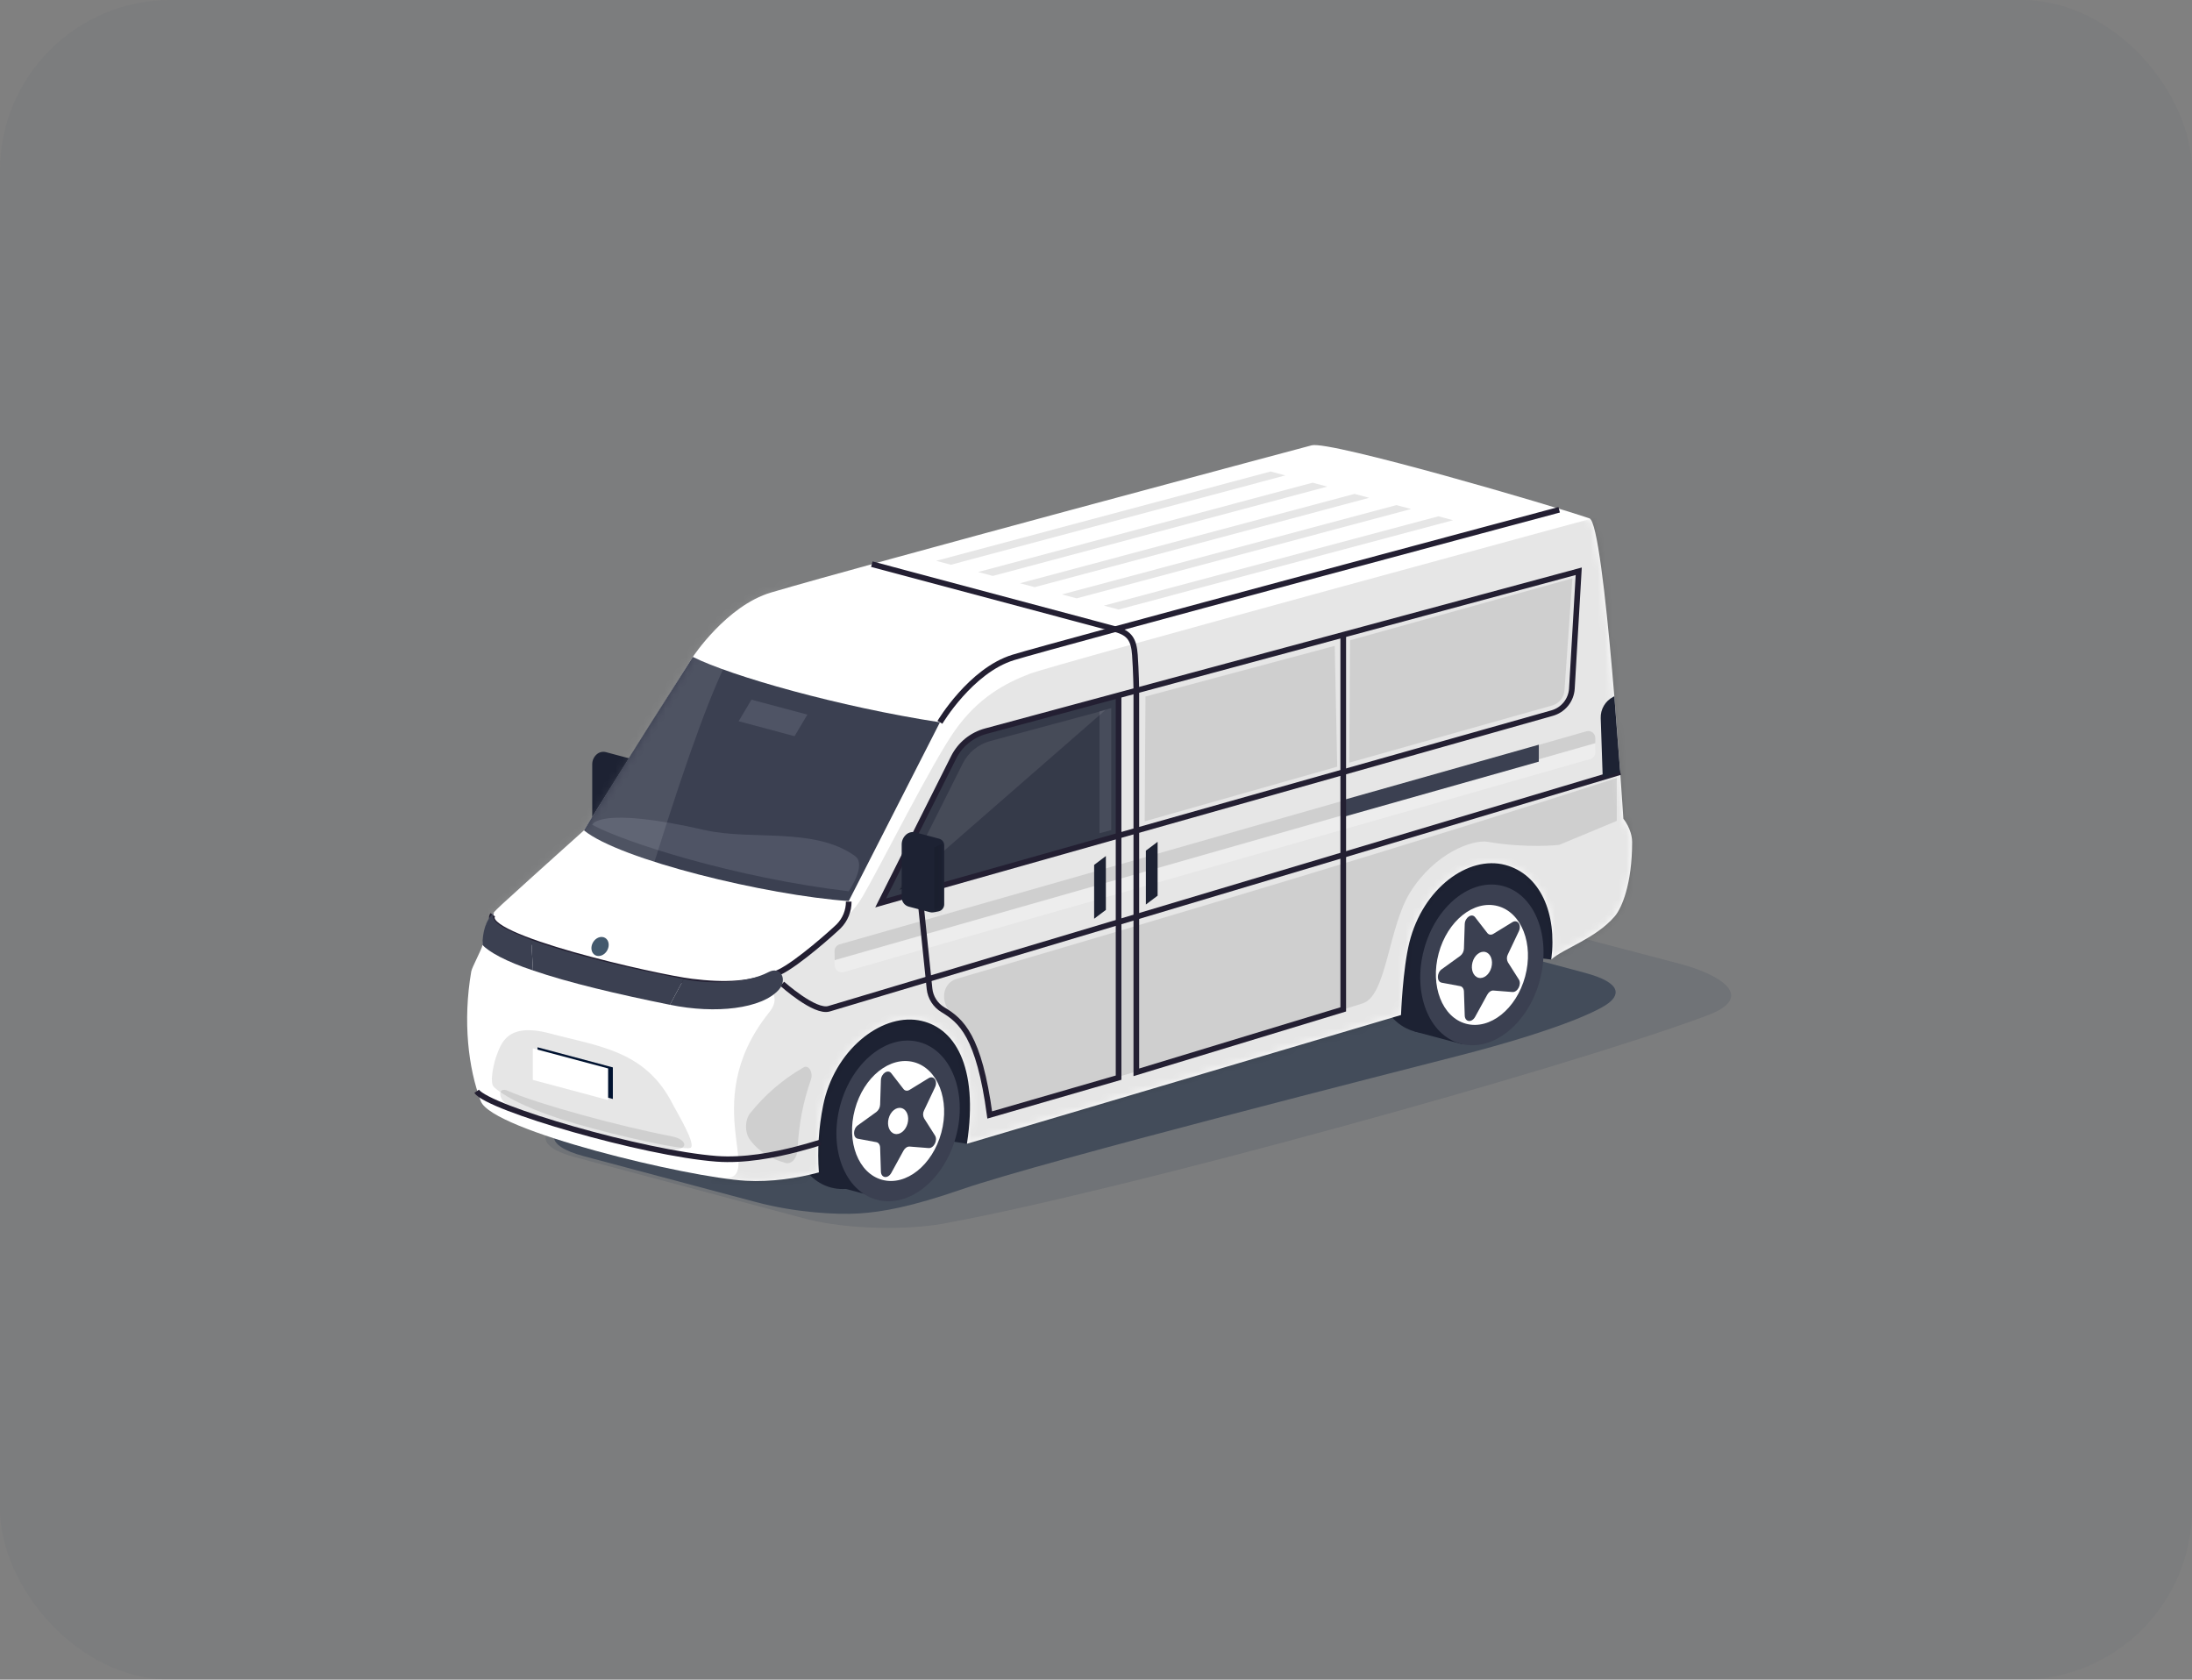
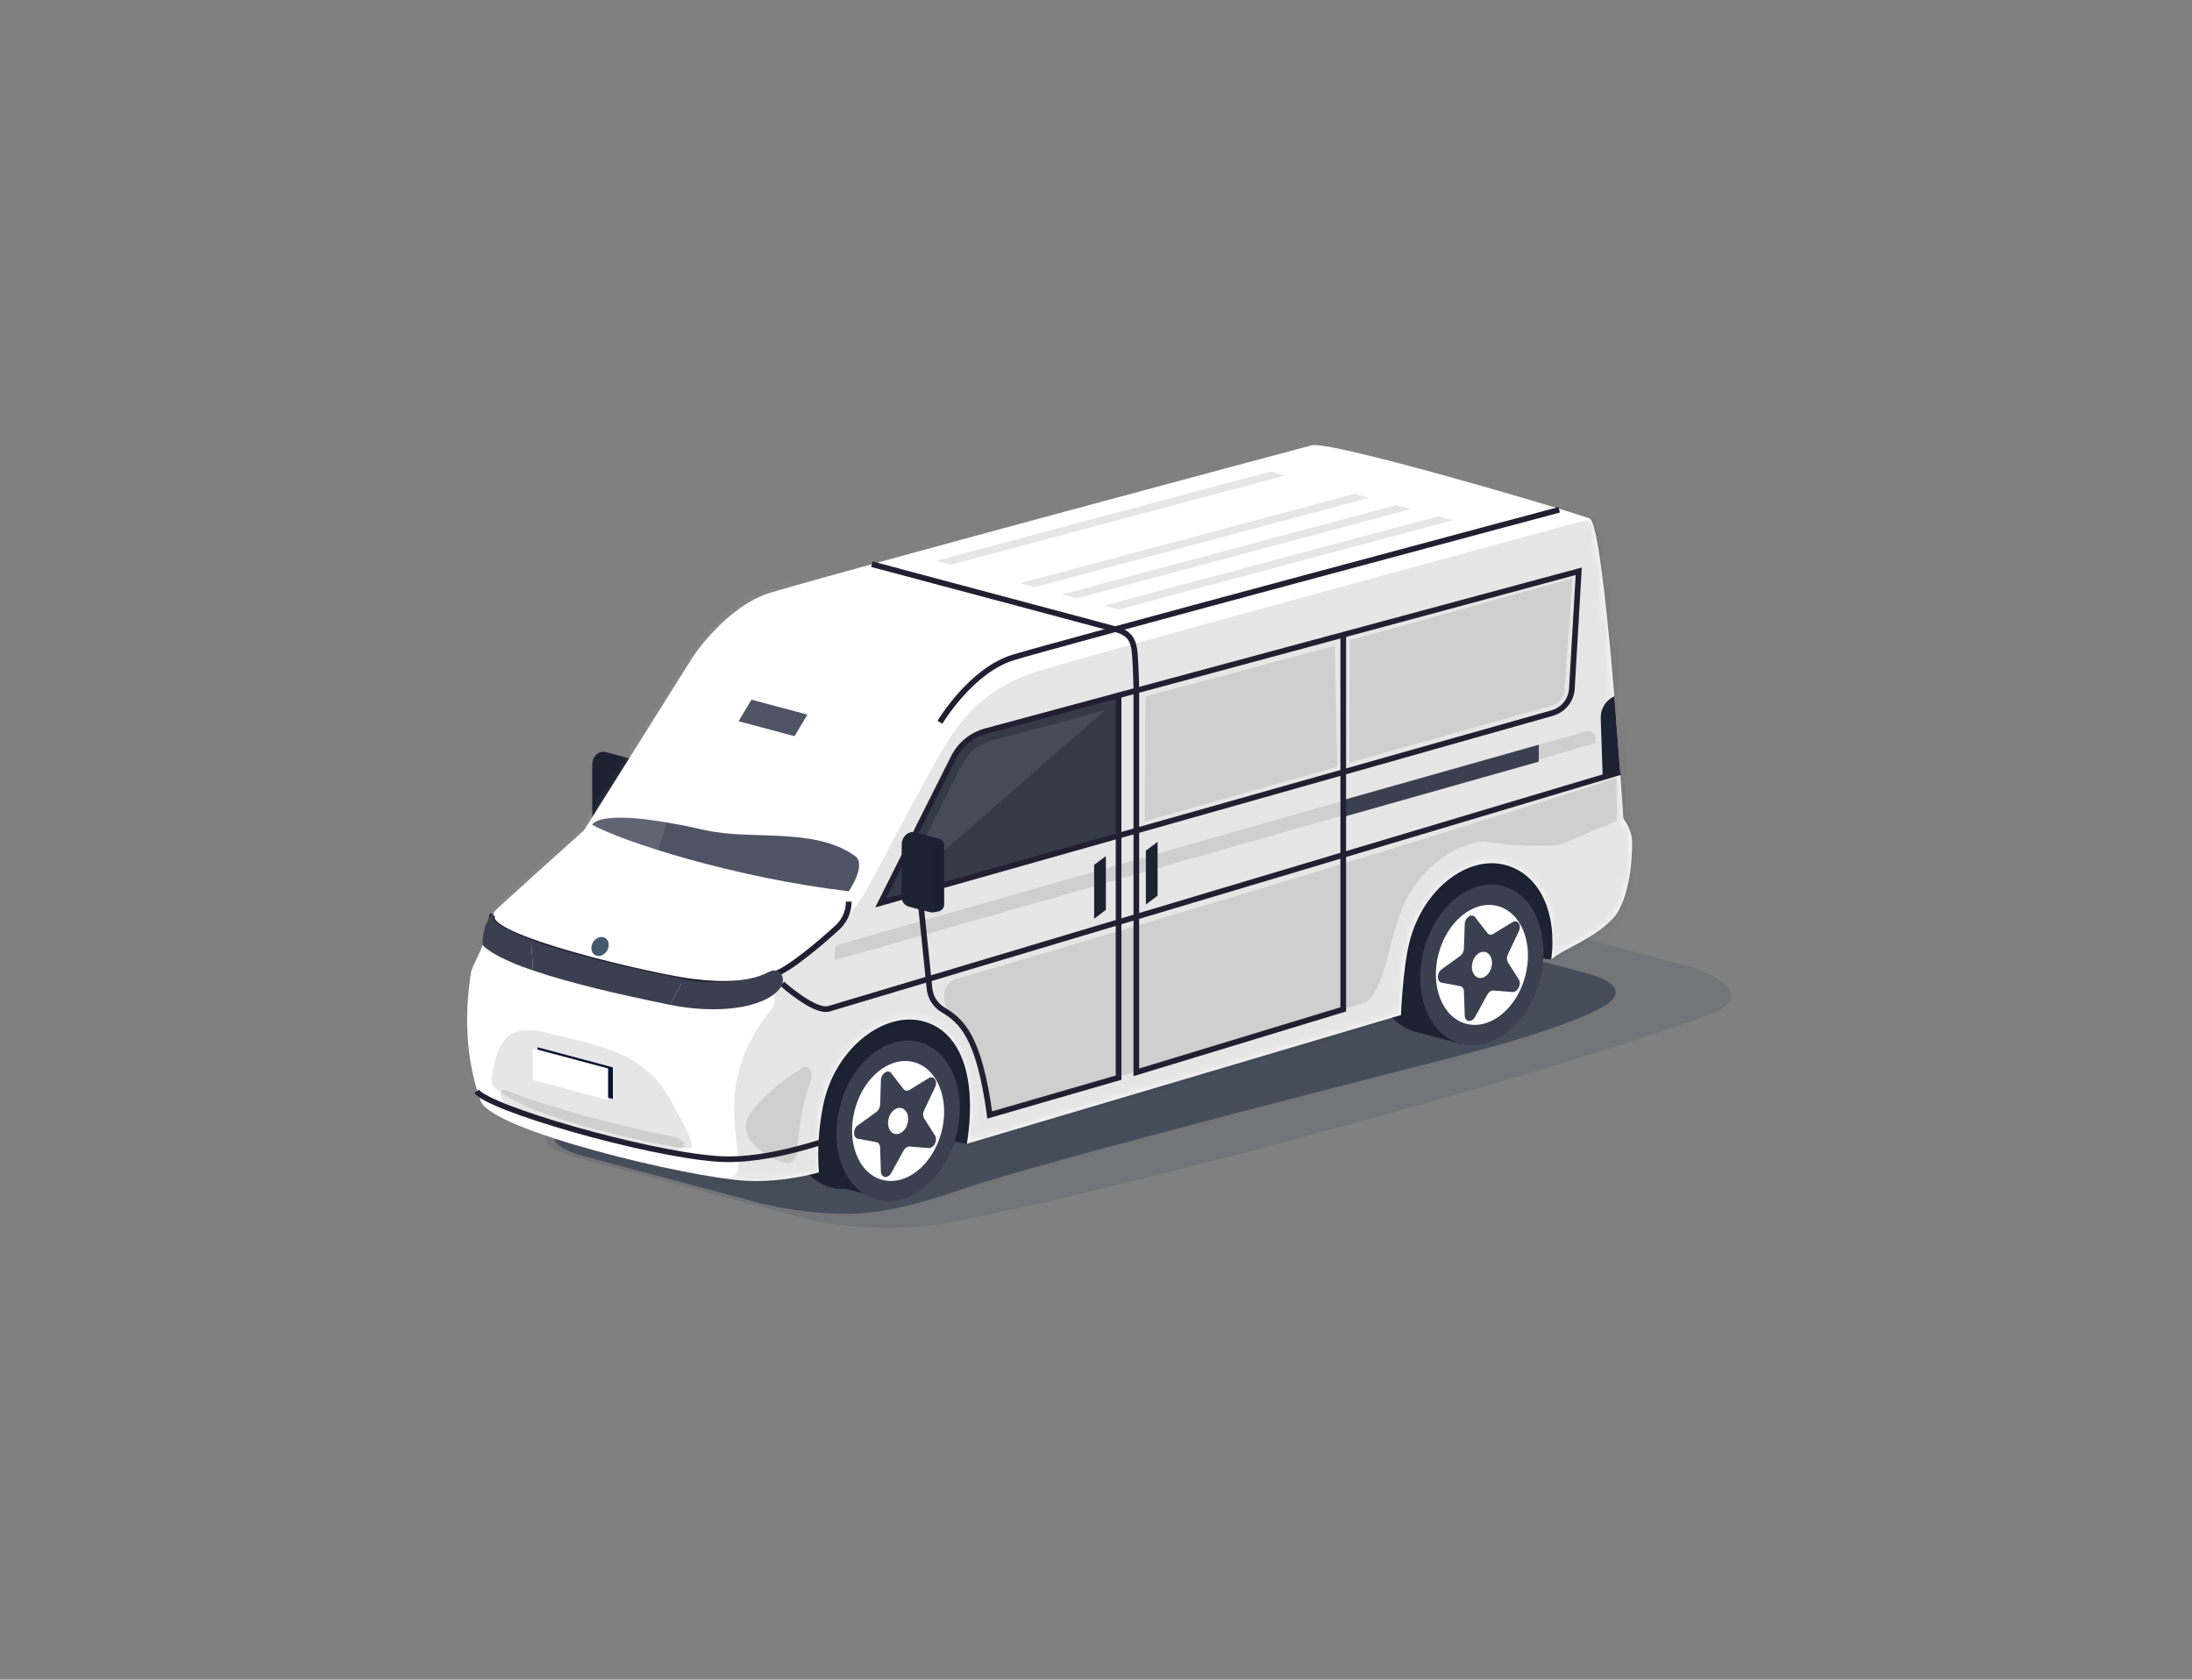
<svg xmlns="http://www.w3.org/2000/svg" width="308" height="236" viewBox="0 0 308 236" fill="none">
  <rect x="0" y="0" width="308" height="236" fill="#808080" stroke="none" />
-   <rect width="308" height="236" rx="24" fill="#3B4051" fill-opacity="0.05" />
  <g clip-path="url(#clip0_856_10569)">
    <path d="M85.145 105.683L88.487 106.575C88.689 106.629 88.867 106.748 88.994 106.914C89.121 107.079 89.19 107.281 89.19 107.489V115.797C89.19 116.03 89.109 116.255 88.961 116.435C88.812 116.615 88.605 116.738 88.376 116.782L87.714 116.912C87.54 116.946 87.359 116.941 87.187 116.896L84.219 116.118C83.932 116.042 83.677 115.874 83.495 115.639C83.314 115.404 83.215 115.116 83.215 114.819V107.372C83.215 107.104 83.274 106.839 83.388 106.595C83.501 106.352 83.667 106.137 83.874 105.964C84.047 105.819 84.253 105.717 84.475 105.668C84.696 105.619 84.926 105.624 85.145 105.683Z" fill="#1D2233" />
    <mask id="mask0_856_10569" style="mask-type:luminance" maskUnits="userSpaceOnUse" x="83" y="105" width="7" height="12">
      <path d="M85.145 105.683L88.487 106.575C88.689 106.629 88.867 106.748 88.994 106.914C89.121 107.079 89.19 107.281 89.19 107.489V115.797C89.19 116.03 89.109 116.255 88.961 116.435C88.812 116.615 88.605 116.738 88.376 116.782L87.714 116.912C87.54 116.946 87.359 116.941 87.187 116.896L84.219 116.118C83.932 116.042 83.677 115.874 83.495 115.639C83.314 115.404 83.215 115.116 83.215 114.819V107.372C83.215 107.104 83.274 106.839 83.388 106.595C83.501 106.352 83.667 106.137 83.874 105.964C84.047 105.819 84.253 105.717 84.475 105.668C84.696 105.619 84.926 105.624 85.145 105.683Z" fill="white" />
    </mask>
    <g mask="url(#mask0_856_10569)">
      <path opacity="0.1" d="M88.904 117.362H87.803V107.8L88.904 107.271V117.362Z" fill="black" />
    </g>
    <g opacity="0.1">
      <path d="M209.039 128.337C203.547 126.869 194.558 126.869 189.065 128.337L80.782 157.255C75.289 158.722 75.289 161.123 80.782 162.589L113.216 171.251C118.709 172.719 127.755 172.956 133.32 171.781C158.524 167.069 219.074 150.427 239.854 142.69C246.911 140.065 241.625 136.914 236.132 135.446L209.039 128.337Z" fill="#001230" />
    </g>
    <g style="mix-blend-mode:multiply" opacity="0.5">
      <g style="mix-blend-mode:multiply" opacity="0.8">
        <path d="M200.55 130.774C195.056 129.307 186.069 129.307 180.574 130.774L81.959 157.096C76.467 158.562 76.467 160.963 81.959 162.43L106.227 168.902C111.72 170.37 117.575 170.709 120.766 170.494C123.958 170.279 127.916 169.609 135.245 167.077C146.572 163.162 197.457 150.277 205.37 148.233C218.194 144.912 223.988 142.322 225.751 141.134C227.514 139.946 228.178 138.153 222.685 136.686L200.55 130.774Z" fill="#001230" />
      </g>
    </g>
    <path d="M193.632 131.683C191.987 137.801 194.297 143.735 198.791 144.935C203.286 146.136 208.261 142.148 209.9 136.028C211.54 129.908 209.237 123.977 204.743 122.776C200.248 121.576 195.276 125.557 193.632 131.683Z" fill="#1D2233" />
    <path d="M198.781 144.936L205.414 146.707L211.371 124.548L204.738 122.777L198.781 144.936Z" fill="#1D2233" />
    <path d="M111.598 153.601C109.954 159.721 112.263 165.654 116.758 166.855C121.252 168.056 126.228 164.066 127.867 157.948C129.507 151.83 127.202 145.896 122.708 144.696C118.213 143.495 113.244 147.483 111.598 153.601Z" fill="#1D2233" />
    <path d="M116.007 166.291L122.668 168.07L128.652 145.818L121.991 144.038L116.007 166.291Z" fill="#1D2233" />
    <path d="M217.96 134.82L209.642 133.849L144.148 150.265L135.85 160.709L117.844 157.792L119.618 142.558L222.227 115.035L222.692 126.288L217.96 134.82Z" fill="#1D2233" />
    <path d="M228.101 115.036C228.101 115.036 225.477 73.541 223.34 72.838C218.355 71.098 186.867 61.892 184.311 62.569C181.754 63.246 121.511 79.351 108.343 83.251C102.087 85.1 97.354 92.297 97.354 92.297L82.058 116.669C82.058 116.669 75.659 122.395 70.573 127.031C68.226 129.173 68.218 129.829 67.803 132.762C67.721 133.345 66.312 135.906 66.216 136.498C65.017 143.486 65.793 150.089 67.558 154.726C69.132 158.861 96.661 165.451 104.839 165.909C108.33 166.106 112.127 165.538 115.06 164.729C114.835 161.584 115.037 158.422 115.66 155.331C117.199 147.632 123.666 142.474 129.007 143.347C134.093 144.179 137.55 149.747 135.864 160.707L196.856 142.616C196.856 142.616 197.096 136.185 198.034 132.415C199.926 124.813 206.31 120.142 211.502 121.53C216.395 122.836 218.812 128.296 217.974 134.816C219.664 133.269 224.193 131.9 226.895 128.744C227.872 127.604 229.337 124.193 229.332 118.312C229.316 116.487 228.101 115.036 228.101 115.036Z" fill="white" />
    <path opacity="0.1" d="M96.964 161.303C98.024 161.047 95.001 156.094 94.552 155.197C90.732 147.576 84.077 147.026 77.269 145.205C71.165 143.573 70.394 146.732 69.76 148.344C69.516 148.965 68.661 152.096 69.434 152.773C71.229 154.354 75.204 156.235 80.86 157.879C86.975 159.658 95.734 161.599 96.964 161.303Z" fill="black" />
-     <path d="M132.07 101.489C117.844 99.297 102.752 95.004 97.347 92.299C97.347 92.299 86.404 109.46 82.051 116.671C87.064 120.784 107.671 125.798 119.256 126.606L132.07 101.489Z" fill="#3B4051" />
    <path d="M123.74 126.87L157.172 117.418V97.703L138.459 102.743C137.506 103.002 136.619 103.458 135.856 104.083C135.093 104.707 134.47 105.485 134.029 106.365L123.74 126.87Z" fill="#3B4051" />
    <path opacity="0.1" d="M71.435 155.328C75.269 157.444 87.376 160.989 93.09 161.544C97.072 161.932 96.797 160.128 94.382 159.663C87.067 158.251 75.623 155.151 71.37 153.27C69.854 152.596 69.959 154.513 71.435 155.328Z" fill="black" />
    <g opacity="0.1">
      <path d="M133.602 79.352L131.537 78.799L178.541 66.248L180.606 66.799L133.602 79.352Z" fill="black" />
-       <path d="M139.494 80.925L137.43 80.373L184.435 67.82L186.5 68.372L139.494 80.925Z" fill="black" />
      <path d="M145.385 82.5L143.32 81.948L190.326 69.394L192.39 69.947L145.385 82.5Z" fill="black" />
      <path d="M151.278 84.072L149.213 83.522L196.217 70.969L198.281 71.519L151.278 84.072Z" fill="black" />
      <path d="M157.169 85.644L155.105 85.094L202.109 72.541L204.174 73.091L157.169 85.644Z" fill="black" />
    </g>
-     <path d="M156.141 116.638L154.492 117.078V99.939L156.141 99.498V116.638Z" fill="#4F5465" />
    <path d="M83.215 115.885C87.552 118.282 103.212 123.334 119.257 125.23C119.257 125.23 121.833 121.5 120.138 120.276C114.424 116.164 105.642 118.125 99.074 116.638C84.023 113.199 83.215 115.885 83.215 115.885Z" fill="#4F5465" />
    <path d="M103.783 101.339L111.644 103.438L113.448 100.406L105.588 98.307L103.783 101.339Z" fill="#4F5465" />
    <path d="M126.381 125.011L130.704 123.663L130.037 117.721L126.381 125.011Z" fill="#1D2233" />
    <path opacity="0.1" d="M126.381 125.009L155.316 99.766L139.117 104.128C138.293 104.353 137.525 104.748 136.864 105.288C136.204 105.828 135.665 106.501 135.283 107.263L126.381 125.009Z" fill="white" />
    <mask id="mask1_856_10569" style="mask-type:luminance" maskUnits="userSpaceOnUse" x="65" y="62" width="165" height="104">
      <path d="M228.099 115.036C228.099 115.036 225.475 73.541 223.338 72.838C218.353 71.098 186.865 61.892 184.309 62.569C181.752 63.246 121.509 79.351 108.341 83.251C102.085 85.1 97.353 92.297 97.353 92.297L82.056 116.669C82.056 116.669 75.657 122.395 70.571 127.031C68.224 129.173 68.144 130.177 67.802 132.762C67.724 133.347 66.31 135.906 66.215 136.498C65.015 143.486 65.791 150.089 67.555 154.726C69.13 158.861 96.659 165.451 104.837 165.909C108.329 166.106 112.125 165.538 115.058 164.729C114.833 161.584 115.035 158.422 115.658 155.331C117.197 147.632 123.664 142.474 129.005 143.347C134.091 144.179 137.548 149.747 135.862 160.707L196.854 142.616C196.854 142.616 197.094 136.185 198.032 132.415C199.924 124.813 206.308 120.142 211.5 121.53C216.393 122.836 218.81 128.296 217.972 134.816C219.662 133.269 224.191 131.9 226.893 128.744C227.87 127.604 229.335 124.193 229.33 118.312C229.314 116.487 228.099 115.036 228.099 115.036Z" fill="white" />
    </mask>
    <g mask="url(#mask1_856_10569)">
      <path opacity="0.1" d="M227.174 71.9C227.174 71.9 148.13 93.343 144.666 94.678C141.201 96.013 137.429 98.036 134.167 102.653C130.906 107.271 123.737 121.655 121.188 126C118.981 129.767 112.98 134.461 109.92 136.383C106.138 138.756 110.47 139.26 108.067 142.258C97.514 155.417 108.384 166.557 100.944 165.461C98 165.028 102.452 170.91 103.79 170.178C105.128 169.446 232.677 133.841 232.677 133.841L227.174 71.9Z" fill="black" />
      <path opacity="0.1" d="M111.848 81.256C104.823 86.417 101.963 89.192 91.87 121.365C81.302 124.282 77.702 125.003 65.623 129.649L98.392 83.412L111.848 81.256Z" fill="white" />
    </g>
    <path opacity="0.1" d="M134.408 137.535C162.88 129.201 199.558 118.276 227.176 109.309V115.341L219.081 118.712C219.081 118.712 214.637 119.236 209.025 118.282C206.935 117.926 201.633 119.815 198.152 125.367C195.094 130.245 194.851 139.78 191.561 140.943C188.032 142.191 139.074 156.661 139.074 156.661C138.168 151.626 137.881 146.866 134.08 142.986C131.729 140.596 132.586 138.073 134.408 137.535Z" fill="black" />
    <path opacity="0.1" d="M224.16 104.436L117.286 134.924L117.264 133.644C117.261 133.428 117.329 133.217 117.458 133.043C117.587 132.87 117.77 132.744 117.978 132.684L222.892 102.757C223.038 102.713 223.192 102.703 223.343 102.729C223.493 102.755 223.635 102.815 223.758 102.905C223.881 102.995 223.982 103.113 224.051 103.248C224.121 103.383 224.158 103.533 224.16 103.685V104.436Z" fill="black" />
-     <path opacity="0.3" d="M223.453 106.648L118.538 136.577C118.392 136.618 118.24 136.626 118.091 136.599C117.943 136.572 117.802 136.511 117.681 136.422C117.56 136.332 117.461 136.216 117.391 136.082C117.322 135.949 117.285 135.801 117.282 135.65L117.27 134.897L224.143 104.41L224.166 105.688C224.17 105.904 224.102 106.115 223.973 106.289C223.844 106.463 223.661 106.589 223.453 106.648Z" fill="white" />
    <path opacity="0.1" d="M113.941 151.697C112.84 154.832 112.212 158.113 112.08 161.432C112.026 162.719 111.23 163.638 110.389 163.406C108.353 162.844 106.609 161.843 105.352 160.104C104.625 159.098 104.652 157.351 105.414 156.403C107.488 153.807 110.034 151.624 112.919 149.967C113.625 149.557 114.295 150.69 113.941 151.697Z" fill="black" />
    <path opacity="0.1" d="M160.84 115.404L187.894 107.726L187.548 90.746L160.949 97.866L160.84 115.404Z" fill="black" />
    <path opacity="0.1" d="M189.582 107.163L218.105 99.123C218.575 98.991 218.993 98.717 219.301 98.339C219.609 97.961 219.793 97.497 219.826 97.011L220.937 81.262L189.695 89.962L189.582 107.163Z" fill="black" />
    <path d="M216.22 107.016L188.74 114.787V112.408L216.22 104.637V107.016Z" fill="#3B4051" />
    <path d="M132.07 101.491C132.07 101.491 136.39 94.215 142.373 92.374C148.357 90.532 219.082 71.627 219.082 71.627" stroke="#231F32" stroke-width="0.795" stroke-miterlimit="10" />
    <path d="M227.651 108.488C227.651 108.488 120.171 140.619 116.484 141.736C114.49 142.34 109.914 138.232 109.914 138.232" stroke="#231F32" stroke-width="0.795" stroke-miterlimit="10" />
    <path d="M122.498 79.268L156.71 88.402C158.729 88.942 159.316 89.894 159.468 92.04C159.621 94.187 159.673 97.026 159.673 97.026" stroke="#231F32" stroke-width="0.795" stroke-miterlimit="10" />
    <path d="M119.256 126.684C119.264 127.978 118.756 129.223 117.844 130.145C117.149 130.837 112.097 135.364 109.542 136.586C105.69 138.425 101.78 138.484 97.19 137.922C92.175 137.315 66.974 131.595 69.248 128.533" stroke="#231F32" stroke-width="0.795" stroke-miterlimit="10" />
    <path d="M188.741 89.191V141.824L159.666 150.669V97.032" stroke="#231F32" stroke-width="0.795" stroke-miterlimit="10" />
    <path d="M157.173 97.703V151.417L139.068 156.659C137.562 145.527 135.059 143.417 132.494 141.877C131.972 141.565 131.529 141.136 131.202 140.623C130.875 140.111 130.672 139.53 130.609 138.926L128.404 117.572" stroke="#231F32" stroke-width="0.795" stroke-miterlimit="10" />
    <path d="M138.509 102.736L221.829 80.266L220.868 96.748C220.822 97.538 220.53 98.295 220.033 98.913C219.535 99.53 218.858 99.978 218.093 100.194L123.738 126.87L133.999 106.412C134.448 105.517 135.082 104.727 135.859 104.093C136.636 103.46 137.54 102.997 138.509 102.736Z" stroke="#231F32" stroke-width="0.795" stroke-miterlimit="10" />
    <path d="M66.973 153.338C68.655 155.711 90.377 162.038 100.68 162.821C104.522 163.113 108.733 162.318 112.15 161.421C113.288 161.122 114.338 160.812 115.259 160.527" stroke="#231F32" stroke-width="0.795" stroke-miterlimit="10" />
    <path d="M128.627 116.956L131.969 117.848C132.171 117.903 132.349 118.022 132.476 118.187C132.603 118.352 132.672 118.554 132.673 118.763V127.07C132.673 127.303 132.592 127.529 132.444 127.708C132.296 127.888 132.089 128.011 131.86 128.056L131.197 128.185C131.022 128.22 130.842 128.214 130.67 128.169L127.703 127.391C127.415 127.316 127.16 127.148 126.978 126.913C126.796 126.678 126.697 126.389 126.697 126.092V118.646C126.697 118.377 126.756 118.112 126.87 117.869C126.984 117.626 127.15 117.41 127.356 117.238C127.529 117.092 127.736 116.991 127.957 116.942C128.178 116.893 128.408 116.898 128.627 116.956Z" fill="#1D2233" />
    <mask id="mask2_856_10569" style="mask-type:luminance" maskUnits="userSpaceOnUse" x="126" y="116" width="7" height="13">
      <path d="M128.627 116.956L131.969 117.848C132.171 117.903 132.349 118.022 132.476 118.187C132.603 118.352 132.672 118.554 132.673 118.763V127.07C132.673 127.303 132.592 127.529 132.444 127.708C132.296 127.888 132.089 128.011 131.86 128.056L131.197 128.185C131.022 128.22 130.842 128.214 130.67 128.169L127.703 127.391C127.415 127.316 127.16 127.148 126.978 126.913C126.796 126.678 126.697 126.389 126.697 126.092V118.646C126.697 118.377 126.756 118.112 126.87 117.869C126.984 117.626 127.15 117.41 127.356 117.238C127.529 117.092 127.736 116.991 127.957 116.942C128.178 116.893 128.408 116.898 128.627 116.956Z" fill="white" />
    </mask>
    <g mask="url(#mask2_856_10569)">
      <path opacity="0.1" d="M132.387 128.635H131.285V119.073L132.387 118.545V128.635Z" fill="black" />
    </g>
    <path d="M96.076 137.563C87.874 135.964 80.54 134.18 74.65 132.084L74.895 136.355C79.984 138.095 86.707 139.677 94.132 141.179L96.076 137.563Z" fill="#3B4051" />
    <path d="M85.305 133.564C84.916 134.233 84.156 134.513 83.61 134.197C83.064 133.88 82.936 133.078 83.324 132.409C83.713 131.74 84.475 131.46 85.021 131.777C85.567 132.093 85.695 132.893 85.305 133.564Z" fill="#43596D" />
    <path d="M69.447 128.203C68.495 129.669 71.683 130.842 74.651 132.08L74.895 136.351C71.136 135.122 68.626 133.712 67.795 132.765C67.795 131.112 68.201 129.212 69.447 128.203Z" fill="#3B4051" />
    <path d="M94.133 141.175L96.075 137.562C99.091 138.248 104.752 138.302 107.988 136.587C109.681 135.692 110.708 137.625 109.432 139.063C107.059 141.736 100.562 142.506 94.133 141.175Z" fill="#3B4051" />
    <path d="M134.329 159.672C135.974 153.553 133.664 147.62 129.17 146.42C124.676 145.22 119.7 149.207 118.055 155.326C116.41 161.444 118.719 167.377 123.213 168.577C127.707 169.778 132.684 165.79 134.329 159.672Z" fill="#3B4051" />
    <path d="M120.119 155.883C118.89 160.452 120.614 164.881 123.969 165.777C127.324 166.674 131.039 163.696 132.268 159.134C133.496 154.572 131.773 150.137 128.418 149.24C125.063 148.343 121.346 151.309 120.119 155.883Z" fill="white" />
    <path d="M129.842 157.129L131.378 159.547C131.8 160.21 131.208 161.368 130.477 161.311L127.814 161.1C127.496 161.075 127.155 161.303 126.95 161.675L125.235 164.803C124.759 165.661 123.806 165.534 123.778 164.61L123.668 161.241C123.654 160.839 123.445 160.541 123.135 160.482L120.537 159.998C119.826 159.865 119.826 158.628 120.537 158.114L123.135 156.243C123.295 156.118 123.426 155.96 123.518 155.78C123.61 155.599 123.661 155.401 123.668 155.199L123.778 151.771C123.808 150.832 124.765 150.189 125.235 150.8L126.95 153.014C127.155 153.279 127.495 153.331 127.814 153.128L130.477 151.496C131.208 151.048 131.8 151.891 131.378 152.779L129.842 156.017C129.752 156.188 129.704 156.379 129.704 156.573C129.704 156.766 129.752 156.957 129.842 157.129Z" fill="#3B4051" />
    <path d="M124.864 157.149C124.596 158.149 124.972 159.117 125.707 159.313C126.441 159.509 127.252 158.859 127.522 157.859C127.792 156.859 127.413 155.891 126.679 155.695C125.946 155.499 125.127 156.144 124.864 157.149Z" fill="white" />
    <path d="M200.089 133.4C198.443 139.519 200.754 145.453 205.247 146.652C209.74 147.851 214.719 143.865 216.357 137.746C217.994 131.628 215.693 125.693 211.199 124.494C206.704 123.295 201.735 127.281 200.089 133.4Z" fill="#3B4051" />
    <path d="M202.15 133.951C200.922 138.519 202.647 142.95 206.002 143.845C209.357 144.74 213.072 141.765 214.3 137.202C215.529 132.638 213.804 128.203 210.449 127.308C207.094 126.412 203.378 129.383 202.15 133.951Z" fill="white" />
    <path d="M211.875 135.203L213.412 137.622C213.832 138.285 213.242 139.444 212.51 139.385L209.845 139.177C209.528 139.151 209.188 139.378 208.984 139.751L207.268 142.878C206.792 143.735 205.84 143.609 205.811 142.685L205.7 139.317C205.687 138.916 205.478 138.615 205.167 138.558L202.57 138.073C201.859 137.94 201.859 136.703 202.57 136.19L205.167 134.317C205.327 134.193 205.459 134.035 205.551 133.855C205.643 133.674 205.694 133.476 205.7 133.273L205.811 129.847C205.841 128.908 206.798 128.266 207.268 128.876L208.984 131.091C209.188 131.355 209.528 131.407 209.845 131.204L212.51 129.57C213.242 129.123 213.832 129.966 213.412 130.853L211.875 134.093C211.785 134.264 211.737 134.455 211.737 134.648C211.737 134.841 211.785 135.032 211.875 135.203Z" fill="#3B4051" />
    <path d="M206.899 135.219C206.631 136.217 207.007 137.187 207.742 137.383C208.477 137.579 209.288 136.927 209.556 135.928C209.824 134.928 209.448 133.96 208.715 133.764C207.981 133.567 207.167 134.213 206.899 135.219Z" fill="white" />
    <path d="M155.387 127.847L153.738 129.09V121.523L155.387 120.279V127.847Z" fill="#1D2233" />
    <path d="M162.657 125.848L161.008 127.092V119.525L162.657 118.281V125.848Z" fill="#1D2233" />
    <path d="M226.832 97.832L227.654 108.495L225.199 109.229L224.918 100.901C224.897 100.295 225.048 99.695 225.352 99.17C225.657 98.645 226.104 98.216 226.641 97.932L226.832 97.832Z" fill="#1D2233" />
    <path d="M75.529 151.588L86.112 154.415V149.975L75.529 147.148V151.588Z" fill="#001230" />
    <path d="M74.865 151.735L85.448 154.562V150.122L74.865 147.297V151.735Z" fill="white" />
  </g>
  <defs>
    <clipPath id="clip0_856_10569">
      <rect width="177.75" height="110.25" fill="white" transform="translate(65.625 62.375)" />
    </clipPath>
  </defs>
</svg>